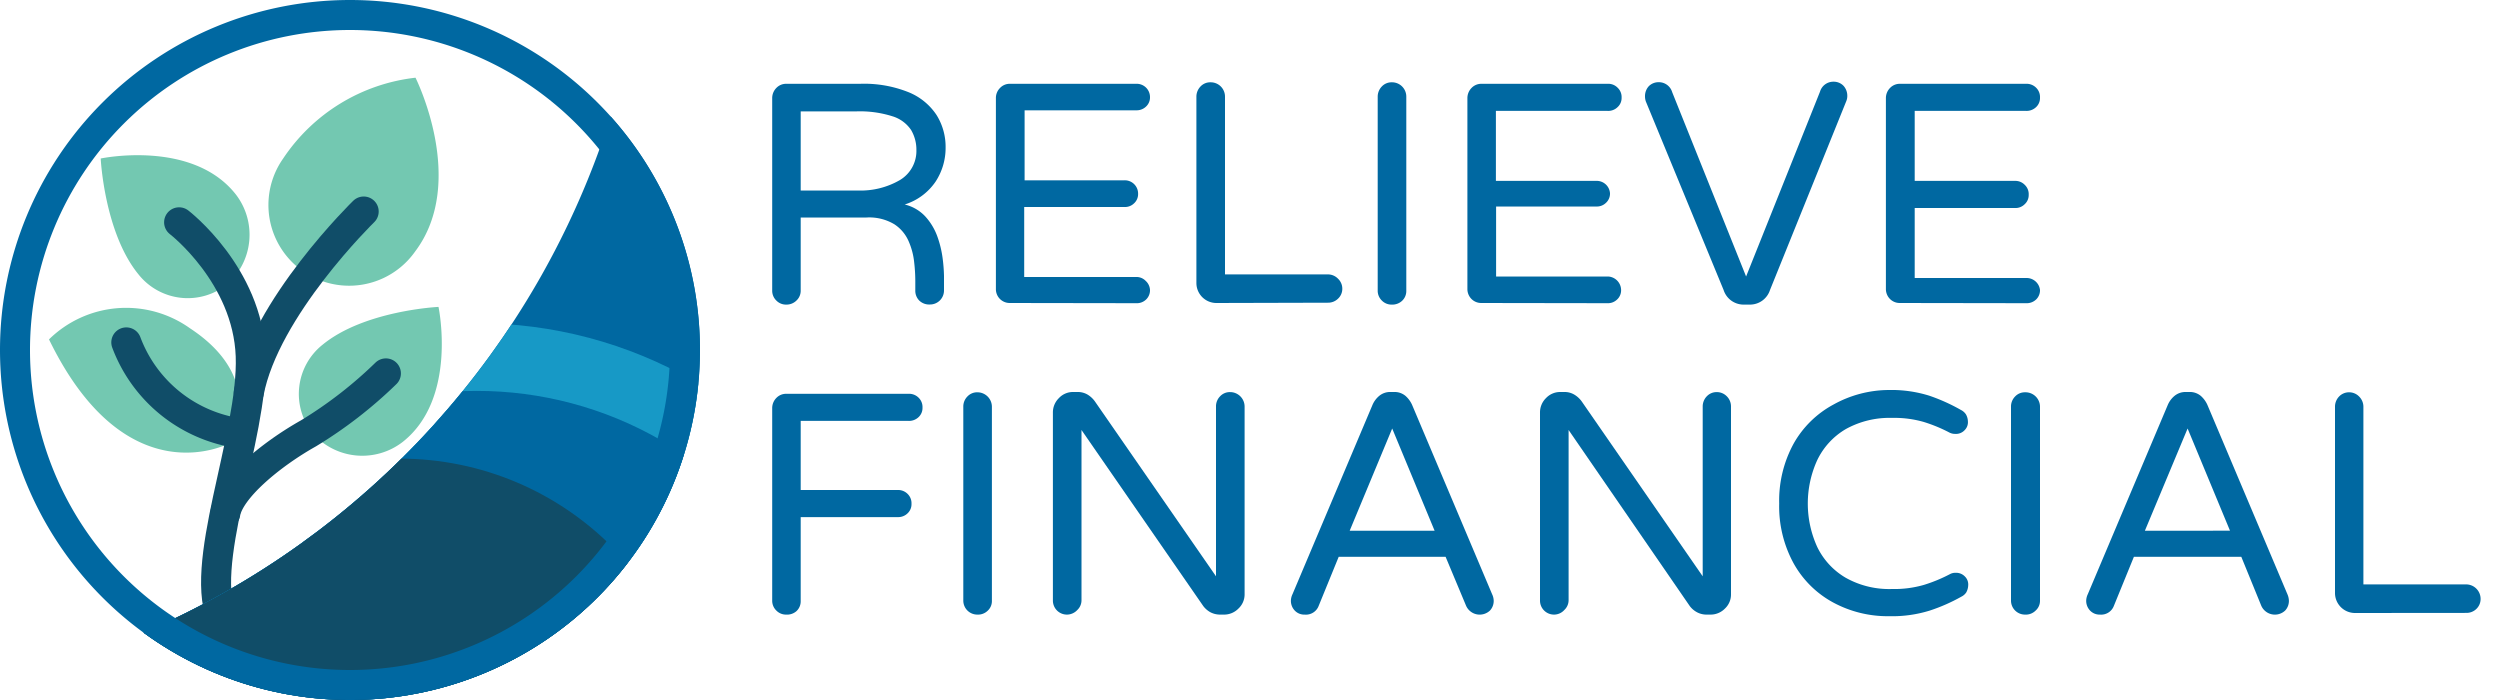
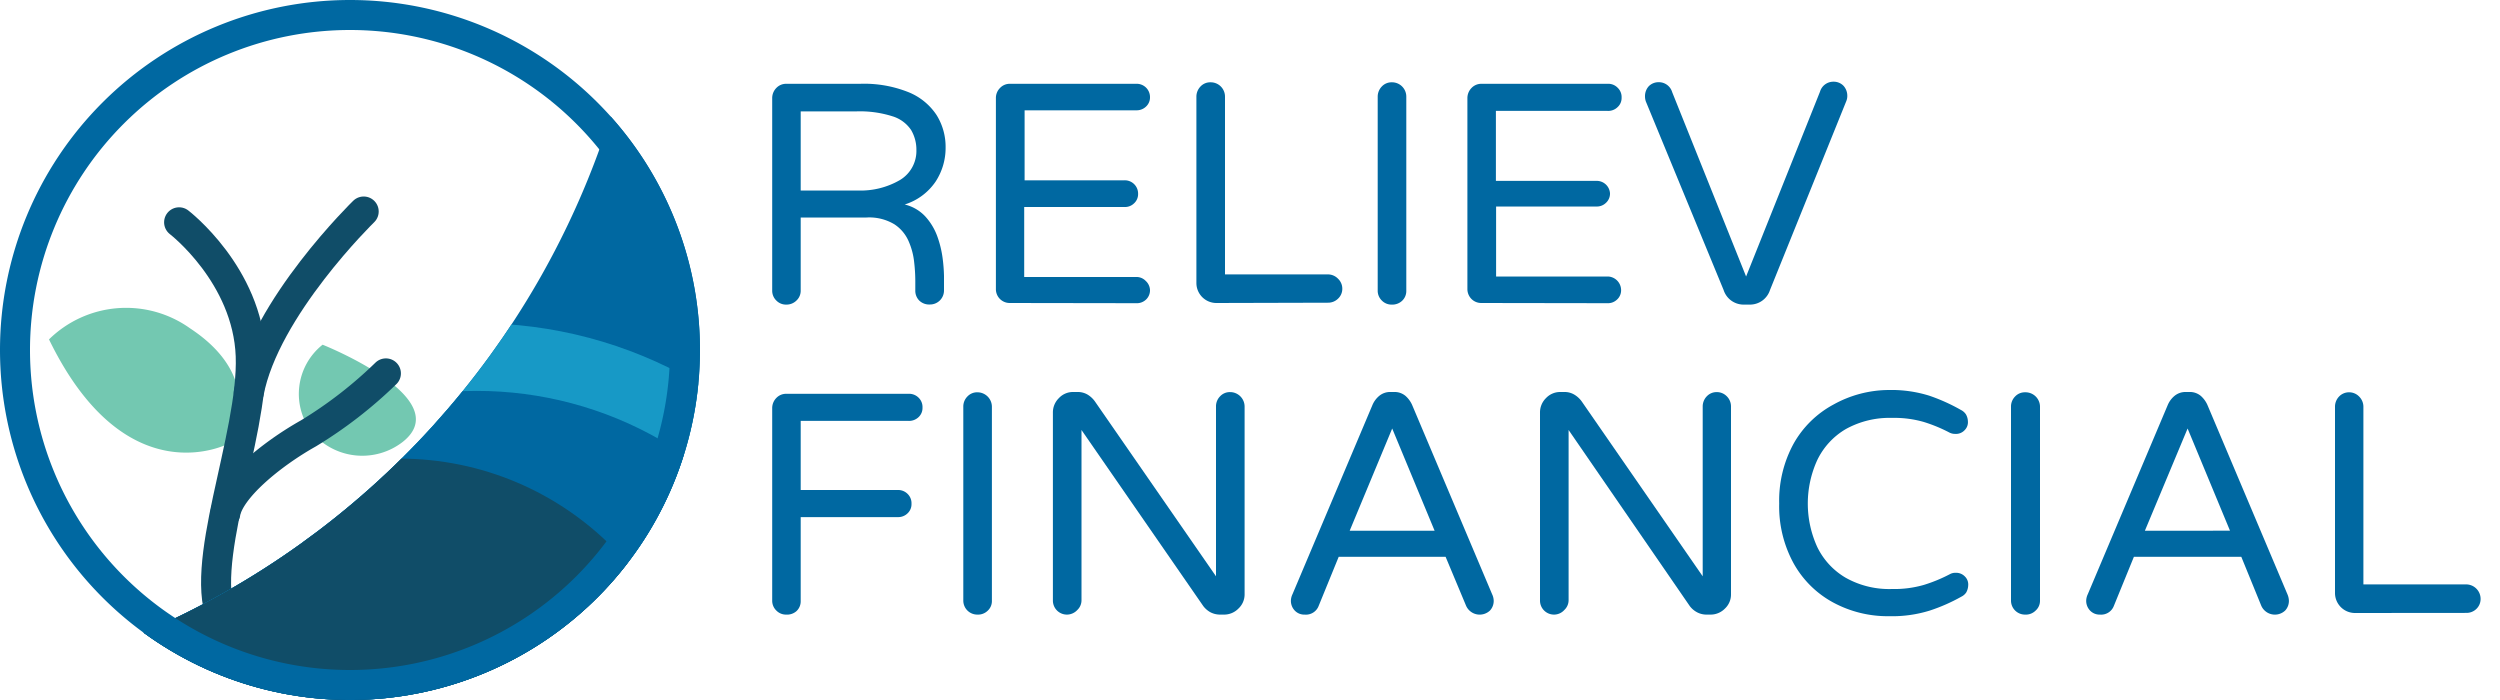
<svg xmlns="http://www.w3.org/2000/svg" viewBox="0 0 250 70">
  <defs>
    <style>.cls-1,.cls-4{fill:none;}.cls-2{fill:#0068a1;}.cls-3{fill:#73c8b1;}.cls-4{stroke:#104d68;stroke-linecap:round;stroke-miterlimit:10;stroke-width:3px;}.cls-5{clip-path:url(#clip-path);}.cls-6{fill:#1799c6;}.cls-7{fill:#104d68;}</style>
    <clipPath id="clip-path">
      <path class="cls-1" d="M61.06,11.64A83.65,83.65,0,0,1,14.35,63.26,35,35,0,0,0,61.06,11.64Z" />
    </clipPath>
  </defs>
  <title>relievefinancial_1</title>
  <g id="Layer_185" data-name="Layer 185">
    <path class="cls-2" d="M78.63,30.46a1.34,1.34,0,0,1-1-.41,1.36,1.36,0,0,1-.41-1V9.8a1.44,1.44,0,0,1,.41-1,1.35,1.35,0,0,1,1-.42H86a11.93,11.93,0,0,1,4.88.85,6.09,6.09,0,0,1,2.78,2.28,6,6,0,0,1,.9,3.25,6.14,6.14,0,0,1-1,3.4,5.84,5.84,0,0,1-3.09,2.29,4.11,4.11,0,0,1,2.1,1.24,6,6,0,0,1,1.18,2,10.35,10.35,0,0,1,.52,2.19,16.11,16.11,0,0,1,.13,1.71v1.45a1.4,1.4,0,0,1-1.42,1.41,1.42,1.42,0,0,1-1.05-.39,1.39,1.39,0,0,1-.4-1V28.1a16.6,16.6,0,0,0-.11-1.85,7,7,0,0,0-.55-2.11,3.86,3.86,0,0,0-1.43-1.71,4.88,4.88,0,0,0-2.78-.68H80.07v7.3a1.33,1.33,0,0,1-.42,1A1.41,1.41,0,0,1,78.63,30.46Zm1.44-11.41h5.69A7.81,7.81,0,0,0,90,18,3.39,3.39,0,0,0,91.64,15a3.87,3.87,0,0,0-.53-2,3.46,3.46,0,0,0-1.86-1.37,10.71,10.71,0,0,0-3.64-.49H80.07Z" />
    <path class="cls-2" d="M101,30.3a1.38,1.38,0,0,1-1.41-1.41V9.8a1.4,1.4,0,0,1,.41-1,1.33,1.33,0,0,1,1-.42h12.61A1.33,1.33,0,0,1,115,9.71a1.24,1.24,0,0,1-.39.94,1.34,1.34,0,0,1-1,.38H102.46v7h10a1.33,1.33,0,0,1,1.35,1.35,1.24,1.24,0,0,1-.39.94,1.3,1.3,0,0,1-1,.38h-10v7h11.16a1.28,1.28,0,0,1,1,.4A1.3,1.3,0,0,1,115,29a1.27,1.27,0,0,1-.39.95,1.33,1.33,0,0,1-1,.37Z" />
    <path class="cls-2" d="M121.64,30.3a2,2,0,0,1-2-2V9.65a1.46,1.46,0,0,1,.41-1,1.33,1.33,0,0,1,1-.42,1.43,1.43,0,0,1,1.45,1.45V27.44H132.8a1.4,1.4,0,0,1,1,.43,1.36,1.36,0,0,1,.43,1,1.34,1.34,0,0,1-.43,1,1.41,1.41,0,0,1-1,.4Z" />
    <path class="cls-2" d="M139.18,30.46a1.34,1.34,0,0,1-1-.41,1.36,1.36,0,0,1-.41-1V9.65a1.46,1.46,0,0,1,.41-1,1.34,1.34,0,0,1,1-.42,1.43,1.43,0,0,1,1.45,1.45v19.4a1.33,1.33,0,0,1-.42,1A1.42,1.42,0,0,1,139.18,30.46Z" />
    <path class="cls-2" d="M148.15,30.3a1.37,1.37,0,0,1-1-.4,1.4,1.4,0,0,1-.41-1V9.8a1.44,1.44,0,0,1,.41-1,1.35,1.35,0,0,1,1-.42h12.61a1.3,1.3,0,0,1,1,.39,1.28,1.28,0,0,1,.4,1,1.22,1.22,0,0,1-.4.94,1.33,1.33,0,0,1-1,.38H149.59v7h10A1.33,1.33,0,0,1,161,19.33a1.24,1.24,0,0,1-.39.94,1.3,1.3,0,0,1-1,.38h-10v7h11.17A1.37,1.37,0,0,1,162.11,29a1.24,1.24,0,0,1-.4.95,1.32,1.32,0,0,1-1,.37Z" />
    <path class="cls-2" d="M174.31,30.46A2.1,2.1,0,0,1,172.36,29l-7.77-18.84a1.55,1.55,0,0,1-.09-.53,1.47,1.47,0,0,1,.37-1,1.37,1.37,0,0,1,1-.41,1.39,1.39,0,0,1,1.35,1l7.39,18.43L182,9.17a1.39,1.39,0,0,1,1.35-1,1.36,1.36,0,0,1,1,.41,1.48,1.48,0,0,1,.38,1,1.35,1.35,0,0,1-.1.53L177,29A2.1,2.1,0,0,1,175,30.46Z" />
-     <path class="cls-2" d="M190,30.3a1.37,1.37,0,0,1-1-.4,1.4,1.4,0,0,1-.41-1V9.8a1.44,1.44,0,0,1,.41-1,1.35,1.35,0,0,1,1-.42h12.61a1.34,1.34,0,0,1,1,.39,1.3,1.3,0,0,1,.39,1,1.24,1.24,0,0,1-.39.94,1.37,1.37,0,0,1-1,.38H191.47v7h10a1.3,1.3,0,0,1,1,.39,1.28,1.28,0,0,1,.4,1,1.22,1.22,0,0,1-.4.94,1.29,1.29,0,0,1-1,.38h-10v7h11.17A1.35,1.35,0,0,1,204,29a1.27,1.27,0,0,1-.39.95,1.36,1.36,0,0,1-1,.37Z" />
    <path class="cls-2" d="M78.63,61.46a1.34,1.34,0,0,1-1-.41,1.36,1.36,0,0,1-.41-1V40.8a1.44,1.44,0,0,1,.41-1,1.35,1.35,0,0,1,1-.42H90.86a1.34,1.34,0,0,1,1,.39,1.3,1.3,0,0,1,.39,1,1.24,1.24,0,0,1-.39.94,1.37,1.37,0,0,1-1,.38H80.07V49h9.69a1.34,1.34,0,0,1,1,.39,1.3,1.3,0,0,1,.39,1,1.24,1.24,0,0,1-.39.94,1.33,1.33,0,0,1-1,.38H80.07v8.4a1.33,1.33,0,0,1-.42,1A1.41,1.41,0,0,1,78.63,61.46Z" />
    <path class="cls-2" d="M97.74,61.46a1.4,1.4,0,0,1-1.41-1.41V40.65a1.42,1.42,0,0,1,.41-1,1.33,1.33,0,0,1,1-.42,1.45,1.45,0,0,1,1.45,1.45v19.4a1.3,1.3,0,0,1-.43,1A1.38,1.38,0,0,1,97.74,61.46Z" />
    <path class="cls-2" d="M106.7,61.46a1.4,1.4,0,0,1-1.41-1.41V41.27a2,2,0,0,1,.6-1.46,1.92,1.92,0,0,1,1.44-.61h.41a1.93,1.93,0,0,1,1,.25,2.46,2.46,0,0,1,.75.69l12.11,17.49v-17a1.42,1.42,0,0,1,.41-1,1.33,1.33,0,0,1,1-.42,1.45,1.45,0,0,1,1.45,1.45V59.42a1.93,1.93,0,0,1-.62,1.44,2,2,0,0,1-1.46.6H122a2.08,2.08,0,0,1-.95-.23,2.28,2.28,0,0,1-.72-.62L108.15,43v17a1.33,1.33,0,0,1-.42,1A1.42,1.42,0,0,1,106.7,61.46Z" />
    <path class="cls-2" d="M130.47,61.46a1.3,1.3,0,0,1-1-.41,1.41,1.41,0,0,1-.38-1,1.61,1.61,0,0,1,.16-.63l8-18.93a2.41,2.41,0,0,1,.67-.9,1.7,1.7,0,0,1,1.15-.39h.31a1.7,1.7,0,0,1,1.17.39,2.62,2.62,0,0,1,.66.9l8,18.93a1.61,1.61,0,0,1,.16.63,1.41,1.41,0,0,1-.37,1,1.49,1.49,0,0,1-2.39-.47l-2.05-4.9H133.87l-2,4.9A1.36,1.36,0,0,1,130.47,61.46Zm4.5-8.39h8.49l-4.24-10.22Z" />
    <path class="cls-2" d="M155.41,61.46A1.4,1.4,0,0,1,154,60.05V41.27a2,2,0,0,1,.6-1.46A1.94,1.94,0,0,1,156,39.2h.41a1.9,1.9,0,0,1,1,.25,2.49,2.49,0,0,1,.76.69l12.1,17.49v-17a1.46,1.46,0,0,1,.41-1,1.35,1.35,0,0,1,1-.42,1.39,1.39,0,0,1,1,.42,1.43,1.43,0,0,1,.42,1V59.42a1.92,1.92,0,0,1-.61,1.44,2,2,0,0,1-1.46.6h-.38a2,2,0,0,1-.94-.23,2.21,2.21,0,0,1-.73-.62L156.86,43v17a1.34,1.34,0,0,1-.43,1A1.38,1.38,0,0,1,155.41,61.46Z" />
    <path class="cls-2" d="M188.93,61.62a11.48,11.48,0,0,1-5.61-1.37,9.94,9.94,0,0,1-3.95-3.9,11.85,11.85,0,0,1-1.45-6,11.87,11.87,0,0,1,1.45-6,10,10,0,0,1,3.95-3.88A11.48,11.48,0,0,1,188.93,39a12.65,12.65,0,0,1,4,.57A18.39,18.39,0,0,1,196.1,41a1.29,1.29,0,0,1,.49.43,1.49,1.49,0,0,1,.2.7,1.11,1.11,0,0,1-.32.88,1.18,1.18,0,0,1-.94.38,1.25,1.25,0,0,1-.56-.12,15.12,15.12,0,0,0-2.58-1.07,10.59,10.59,0,0,0-3.18-.41,9,9,0,0,0-4.65,1.13A7.22,7.22,0,0,0,181.73,46a10.46,10.46,0,0,0,0,8.71,7.2,7.2,0,0,0,2.83,3.06,8.85,8.85,0,0,0,4.65,1.13,10.59,10.59,0,0,0,3.18-.41A15.07,15.07,0,0,0,195,57.41a1.13,1.13,0,0,1,.56-.13,1.21,1.21,0,0,1,.94.38,1.11,1.11,0,0,1,.32.88,1.57,1.57,0,0,1-.2.71,1.26,1.26,0,0,1-.49.42A17.64,17.64,0,0,1,193,61.05,12.65,12.65,0,0,1,188.93,61.62Z" />
    <path class="cls-2" d="M202.51,61.46a1.4,1.4,0,0,1-1.41-1.41V40.65a1.42,1.42,0,0,1,.41-1,1.33,1.33,0,0,1,1-.42A1.45,1.45,0,0,1,204,40.65v19.4a1.3,1.3,0,0,1-.43,1A1.38,1.38,0,0,1,202.51,61.46Z" />
    <path class="cls-2" d="M210,61.46a1.31,1.31,0,0,1-1-.41,1.41,1.41,0,0,1-.38-1,1.61,1.61,0,0,1,.16-.63l8-18.93a2.41,2.41,0,0,1,.67-.9,1.72,1.72,0,0,1,1.15-.39h.31a1.7,1.7,0,0,1,1.17.39,2.62,2.62,0,0,1,.66.9l8,18.93a1.77,1.77,0,0,1,.15.63,1.41,1.41,0,0,1-.37,1,1.49,1.49,0,0,1-2.39-.47l-2-4.9H213.39l-2,4.9A1.36,1.36,0,0,1,210,61.46Zm4.49-8.39H223l-4.24-10.22Z" />
    <path class="cls-2" d="M235.5,61.3a2,2,0,0,1-2-2V40.65a1.46,1.46,0,0,1,.41-1,1.37,1.37,0,0,1,1-.42,1.39,1.39,0,0,1,1,.42,1.44,1.44,0,0,1,.43,1V58.44h10.28a1.45,1.45,0,0,1,1.44,1.45,1.37,1.37,0,0,1-.42,1,1.41,1.41,0,0,1-1,.4Z" />
-     <path class="cls-3" d="M23.58,19.44a6.6,6.6,0,0,1-.88,9,6.29,6.29,0,0,1-8.85-1c-3.42-4.18-3.78-11.59-3.78-11.59S19.23,13.91,23.58,19.44Z" />
    <path class="cls-3" d="M22.9,44.34s-10.26,5.51-18-10.4A11,11,0,0,1,19,32.83C27,38.09,22.9,44.34,22.9,44.34Z" />
-     <path class="cls-3" d="M41.52,25.14a8.07,8.07,0,0,1-13.21-9.28A18.39,18.39,0,0,1,41.55,7.77S46.77,18.16,41.52,25.14Z" />
-     <path class="cls-3" d="M40.26,44.2a6.6,6.6,0,0,1-9-.88,6.29,6.29,0,0,1,1-8.85c4.19-3.43,11.59-3.78,11.59-3.78S45.79,39.85,40.26,44.2Z" />
+     <path class="cls-3" d="M40.26,44.2a6.6,6.6,0,0,1-9-.88,6.29,6.29,0,0,1,1-8.85S45.79,39.85,40.26,44.2Z" />
    <path class="cls-4" d="M17.91,22.23s6.86,5.26,7.16,13.36-5.52,21.27-2.68,26.64" />
    <path class="cls-4" d="M36.37,21.15s-9.88,9.62-11.49,18.12" />
    <path class="cls-4" d="M38.59,37.34a43.25,43.25,0,0,1-7.75,6c-3.79,2.13-7.91,5.56-8.31,8" />
-     <path class="cls-4" d="M23.94,43.33a14.21,14.21,0,0,1-11.31-9.09" />
    <path class="cls-2" d="M61.06,11.64A83.65,83.65,0,0,1,14.35,63.26,35,35,0,0,0,61.06,11.64Z" />
    <g class="cls-5">
      <circle class="cls-6" cx="47.69" cy="75.93" r="43.61" />
      <circle class="cls-2" cx="47.69" cy="75.93" r="36.84" />
      <circle class="cls-7" cx="39.94" cy="75.93" r="30.07" />
    </g>
    <path class="cls-2" d="M35,3A32,32,0,1,1,3,35,32,32,0,0,1,35,3m0-3A35,35,0,1,0,70,35,35,35,0,0,0,35,0Z" />
  </g>
</svg>